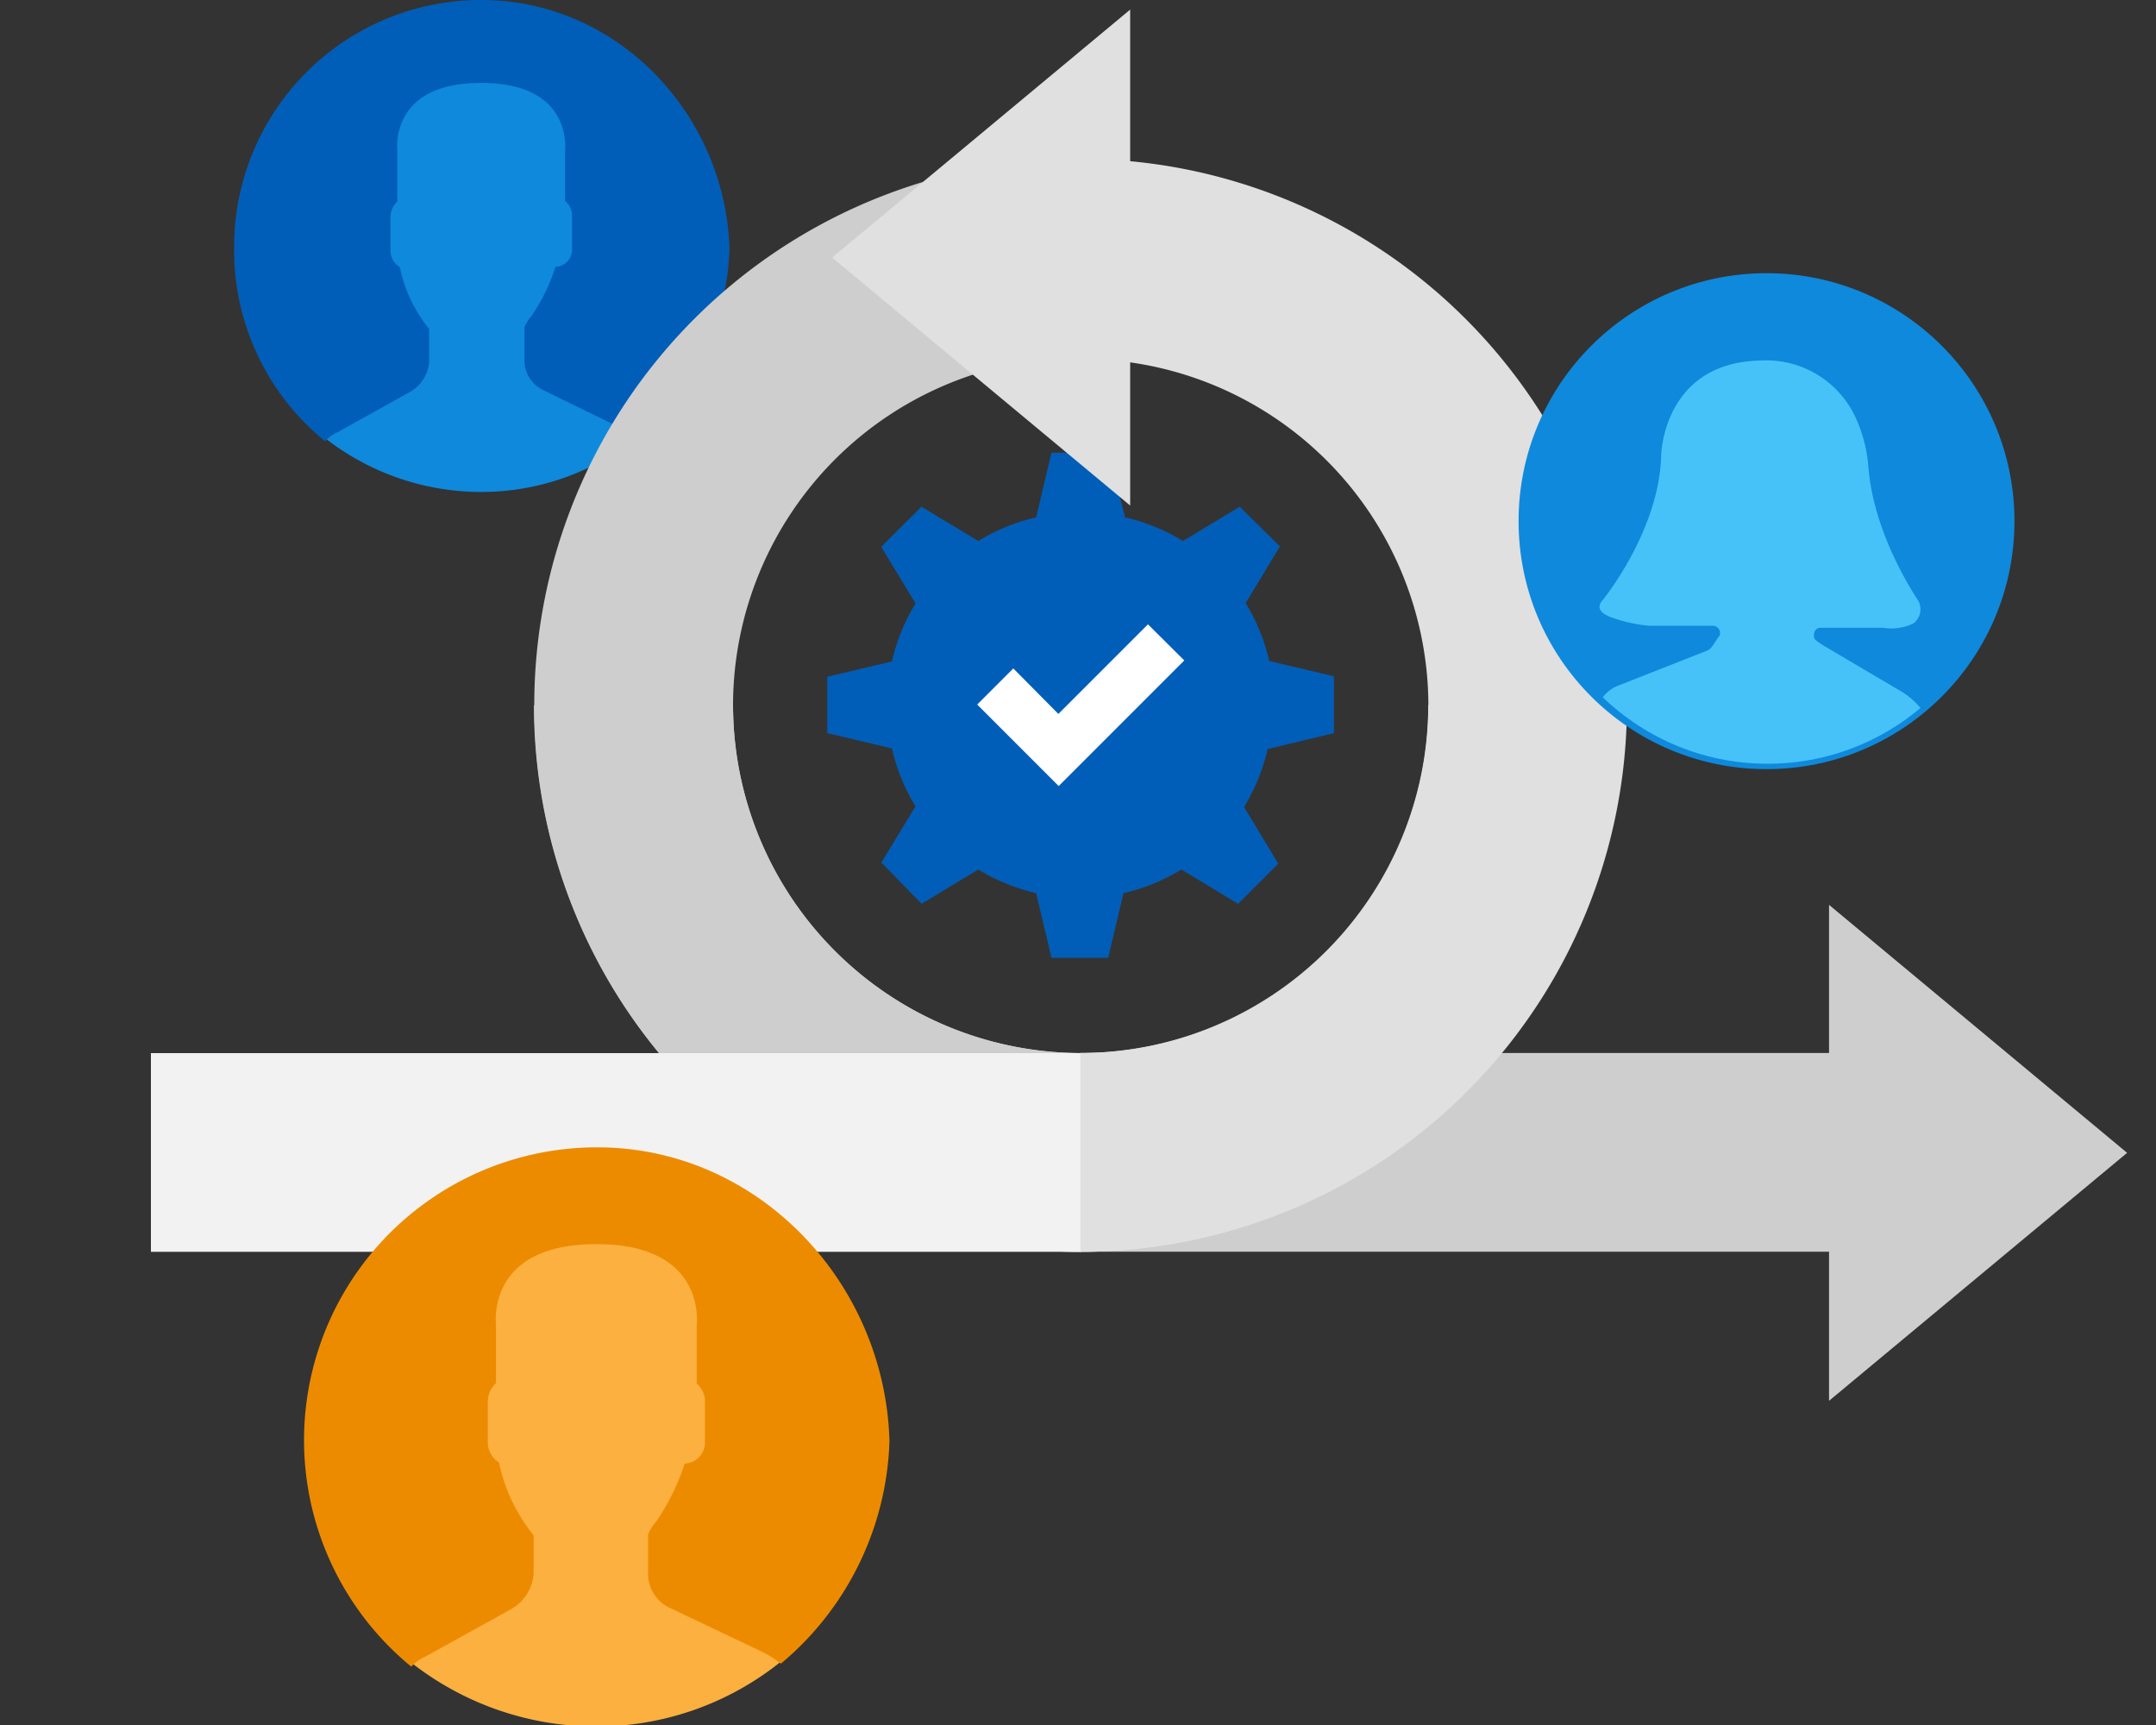
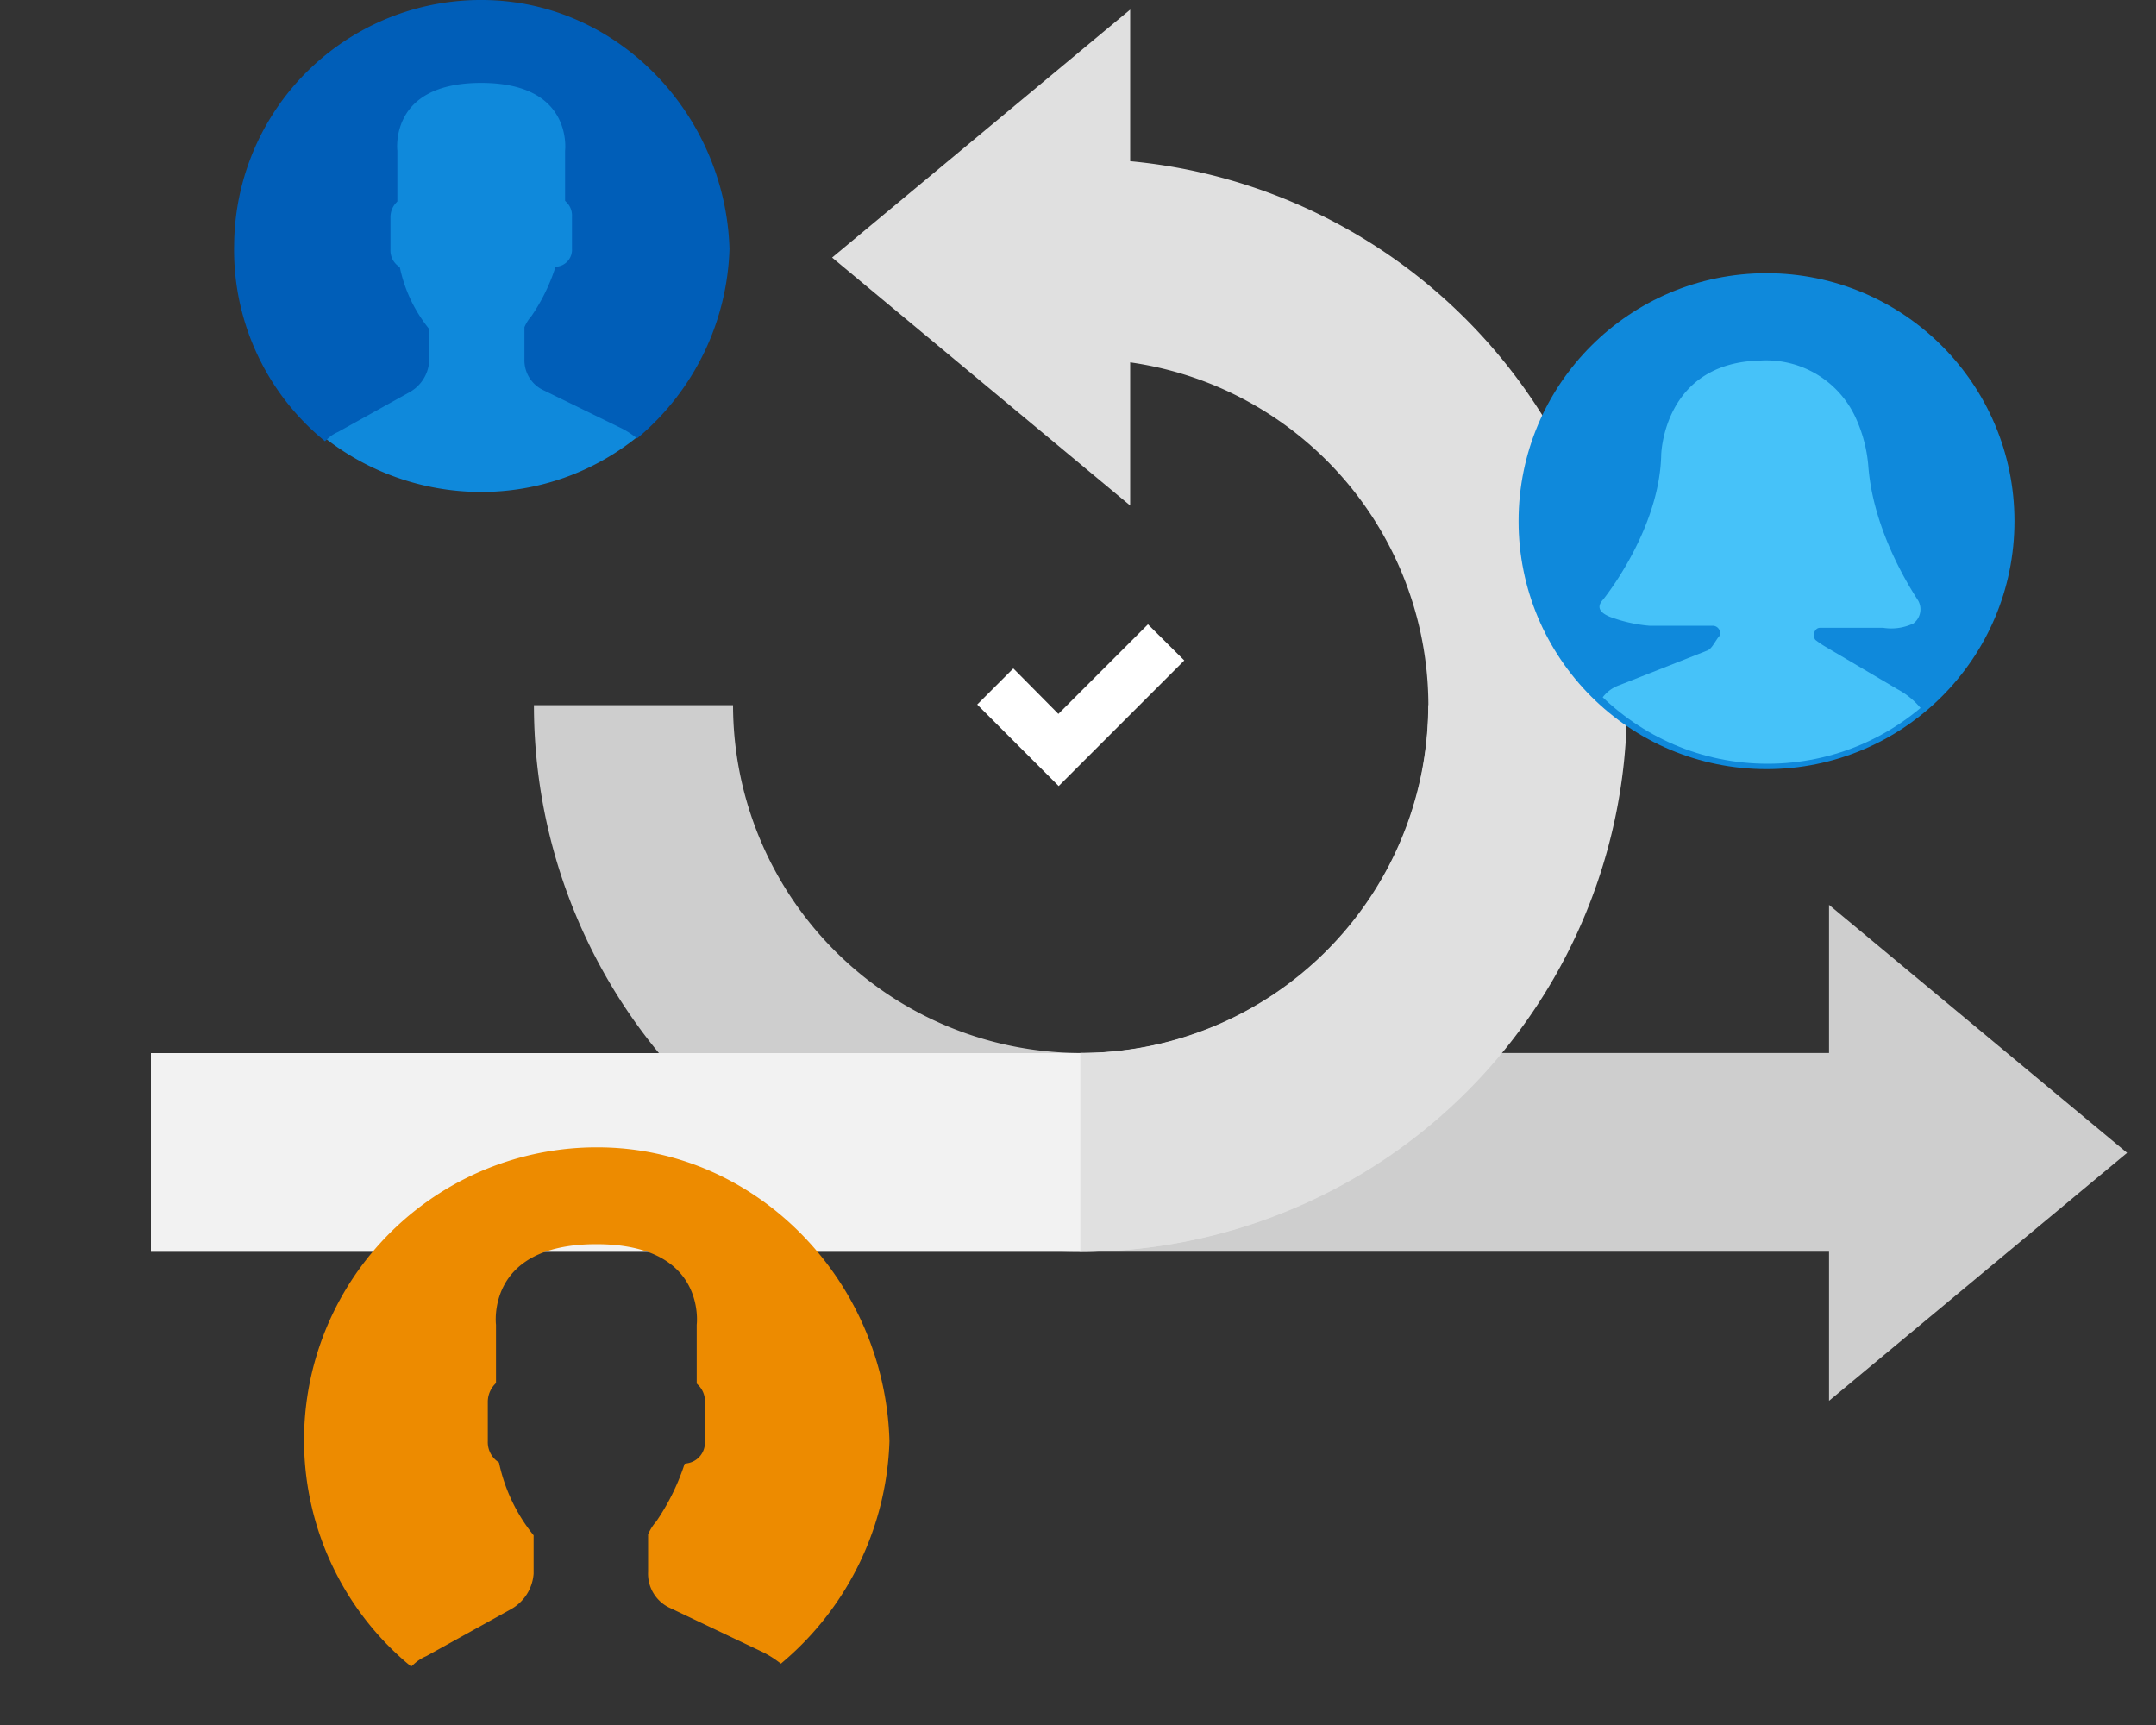
<svg xmlns="http://www.w3.org/2000/svg" id="design" viewBox="0 0 200 160">
  <rect x="0" y="0" width="200" height="160" fill="#333333" stroke="none" />
  <defs>
    <style>.cls-1{fill:none;}.cls-11,.cls-2{fill:#0f89db;}.cls-2{stroke:#0f89db;}.cls-10,.cls-2,.cls-3,.cls-9{stroke-miterlimit:10;}.cls-3,.cls-4{fill:#005eb8;}.cls-3{stroke:#005eb8;}.cls-5{fill:#cecece;}.cls-6{fill:#e0e0e0;}.cls-7{fill:#f2f2f2;}.cls-8{fill:#fff;}.cls-9{fill:#fbb040;stroke:#fbb040;}.cls-10{fill:#ed8b00;stroke:#ed8b00;}.cls-12{clip-path:url(#clip-path);}.cls-13{fill:#46c2f9;}</style>
    <clipPath id="clip-path">
      <ellipse class="cls-1" cx="163.97" cy="48.34" rx="22.24" ry="22.5" />
    </clipPath>
  </defs>
  <title>highlights</title>
  <path class="cls-2" d="M37.85,35.79l-6.66,3.56c-.36.18-.71.44-1.07.62a23,23,0,0,0,14.39,5.16A22.51,22.51,0,0,0,58.9,40.06a7.72,7.72,0,0,0-1.24-.71L50.37,36a2.78,2.78,0,0,1-1.51-2.4V30.63a6.27,6.27,0,0,0,.62-.8,16.39,16.39,0,0,0,2.22-4.27,2.27,2.27,0,0,0,1.69-2V20.58a2.08,2.08,0,0,0-.71-1.6V14.62S53.57,8,44.24,8s-8.44,6.58-8.44,6.58v4.27a2.23,2.23,0,0,0-.71,1.6v2.94a2.44,2.44,0,0,0,1,1.87A14.65,14.65,0,0,0,39,30.72V33.3A2.06,2.06,0,0,1,37.85,35.79Z" />
  <path class="cls-3" d="M44.83.5A22.39,22.39,0,0,0,22.22,22.68a22.36,22.36,0,0,0,7.91,17.58,3.8,3.8,0,0,1,1-.64l6.62-3.68a3.06,3.06,0,0,0,1.56-2.39V30.69a13.91,13.91,0,0,1-2.67-5.61,2.32,2.32,0,0,1-.92-1.93v-3a2.45,2.45,0,0,1,.64-1.66V14s-.83-6.81,8.27-6.81S52.92,14,52.92,14v4.42a2.22,2.22,0,0,1,.64,1.66v3a2.07,2.07,0,0,1-1.65,2.12,18,18,0,0,1-2.21,4.42,3.2,3.2,0,0,0-.55.83v2.85a2.57,2.57,0,0,0,1.56,2.48l7.17,3.5a8.39,8.39,0,0,1,1.2.74,23.31,23.31,0,0,0,8.09-16.93C66.8,10.9,57.06.59,44.83.5Z" />
-   <path class="cls-4" d="M123.74,68V62.73l-6-1.42a17.86,17.86,0,0,0-2.19-5.37l3.18-5.26L115,47l-5.26,3.18a17.88,17.88,0,0,0-5.37-2.19l-1.53-6H97.54l-1.42,6a17.88,17.88,0,0,0-5.37,2.19L85.48,47l-3.73,3.72,3.18,5.26a17.86,17.86,0,0,0-2.19,5.37l-6,1.42V68l6,1.42a17.86,17.86,0,0,0,2.19,5.37L81.76,80l3.73,3.83,5.26-3.18a17.88,17.88,0,0,0,5.37,2.19l1.42,6h5.26l1.42-6a17.88,17.88,0,0,0,5.37-2.19l5.26,3.18,3.73-3.72-3.18-5.26a17.86,17.86,0,0,0,2.19-5.37Z" />
  <path class="cls-5" d="M169.67,129.93l27.65-23-27.65-23V97.67H100.23v18.43h69.44Z" />
-   <path class="cls-5" d="M68,65.41a32.3,32.3,0,0,1,32.26-32.26l9.22-10.08-9.22-8.35a50.7,50.7,0,0,0,0,101.4l9.22-8.21-9.22-10.23A32.3,32.3,0,0,1,68,65.41Z" />
  <path class="cls-5" d="M100.23,116.11l9.22-8.21-9.22-10.23A32.3,32.3,0,0,1,68,65.41H49.53A50.7,50.7,0,0,0,100.23,116.11Z" />
  <path class="cls-6" d="M104.84,14.95V.89l-27.65,23,27.65,23V33.61a32.19,32.19,0,0,1-4.61,64.06L91,106.89l9.22,9.22a50.69,50.69,0,0,0,4.61-101.16Z" />
  <path class="cls-6" d="M100.23,97.67,91,106.89l9.22,9.22a50.7,50.7,0,0,0,50.7-50.7H132.49A32.3,32.3,0,0,1,100.23,97.67Z" />
  <path class="cls-7" d="M14,97.68h86.22v18.43H14Z" />
  <path class="cls-8" d="M106.49,57.91l-8.31,8.31L94,62l-3.35,3.35,7.56,7.56,11.65-11.65Z" />
  <circle class="cls-2" cx="163.87" cy="48.34" r="22.5" />
-   <path class="cls-9" d="M47.28,148.61l-7.9,4.2c-.42.21-.84.53-1.26.74a27.27,27.27,0,0,0,17.06,6.09,26.74,26.74,0,0,0,17.06-6,9.16,9.16,0,0,0-1.47-.84l-8.64-4A3.29,3.29,0,0,1,60.34,146v-3.47a7.41,7.41,0,0,0,.74-.95,19.34,19.34,0,0,0,2.63-5,2.69,2.69,0,0,0,2-2.42v-3.47a2.46,2.46,0,0,0-.84-1.89V123.6s1.05-7.78-10-7.78-10,7.78-10,7.78v5a2.63,2.63,0,0,0-.84,1.89V134a2.88,2.88,0,0,0,1.16,2.21,17.29,17.29,0,0,0,3.48,6.41v3C49.07,146.93,48.44,147.87,47.28,148.61Z" />
  <path class="cls-10" d="M55.56,106.92a26.66,26.66,0,0,0-17.43,47,4.5,4.5,0,0,1,1.2-.76l7.85-4.35A3.61,3.61,0,0,0,49,145.95v-3.37a16.41,16.41,0,0,1-3.16-6.63,2.73,2.73,0,0,1-1.09-2.28v-3.59a2.89,2.89,0,0,1,.76-2V122.9s-1-8,9.81-8,9.81,8,9.81,8v5.22a2.62,2.62,0,0,1,.76,2v3.59a2.44,2.44,0,0,1-2,2.5,21.29,21.29,0,0,1-2.62,5.22,3.78,3.78,0,0,0-.65,1v3.37a3,3,0,0,0,1.85,2.94L71,152.8a10,10,0,0,1,1.42.87,27.51,27.51,0,0,0,9.59-20C81.6,119.2,70.05,107,55.56,106.92Z" />
  <path class="cls-11" d="M163.8,25.84a22.27,22.27,0,0,0-22.27,22.29A22.5,22.5,0,0,0,149.22,65a5.72,5.72,0,0,1,1.91-1.63l7.69-3.21c.4-.18.69-.93,1-1.34a.67.67,0,0,0-.58-.93h-5.49a12.3,12.3,0,0,1-3.41-.82c-.93-.41-1.21-.93-.58-1.63,1.62-2.22,4.92-7.65,5-13.31,0,0,.17-8.52,8.67-8.7a8.57,8.57,0,0,1,8.33,5.43,13.84,13.84,0,0,1,1,4.38,29.28,29.28,0,0,0,4.34,12.31,1.7,1.7,0,0,1-.4,2.1,4.25,4.25,0,0,1-2.66.41h-5.49c-.46,0-.69.7-.4,1.11a7.92,7.92,0,0,0,.81.58l6.36,4a6.34,6.34,0,0,1,2.2,2.1.11.11,0,0,1,.12.12,22.62,22.62,0,0,0-13.94-40.1Z" />
  <g class="cls-12">
    <path class="cls-13" d="M150.2,63.56l8.2-3.23c.43-.18.74-.94,1.11-1.35a.68.68,0,0,0-.62-.94H153a13.76,13.76,0,0,1-3.64-.82c-1-.41-1.29-.94-.62-1.64,1.73-2.23,5.24-7.7,5.36-13.39,0,0,.18-8.58,9.24-8.75a9.12,9.12,0,0,1,8.87,5.46,13.3,13.3,0,0,1,1.11,4.41c.43,5.35,3.2,10.22,4.62,12.4a1.65,1.65,0,0,1-.43,2.11,4.77,4.77,0,0,1-2.83.41h-5.85c-.49,0-.74.7-.43,1.12a8.45,8.45,0,0,0,.86.59l6.78,4A7.21,7.21,0,0,1,178.42,66,24.79,24.79,0,0,1,163.51,71a24,24,0,0,1-15.34-5.35A3.29,3.29,0,0,1,150.2,63.56Z" />
  </g>
</svg>